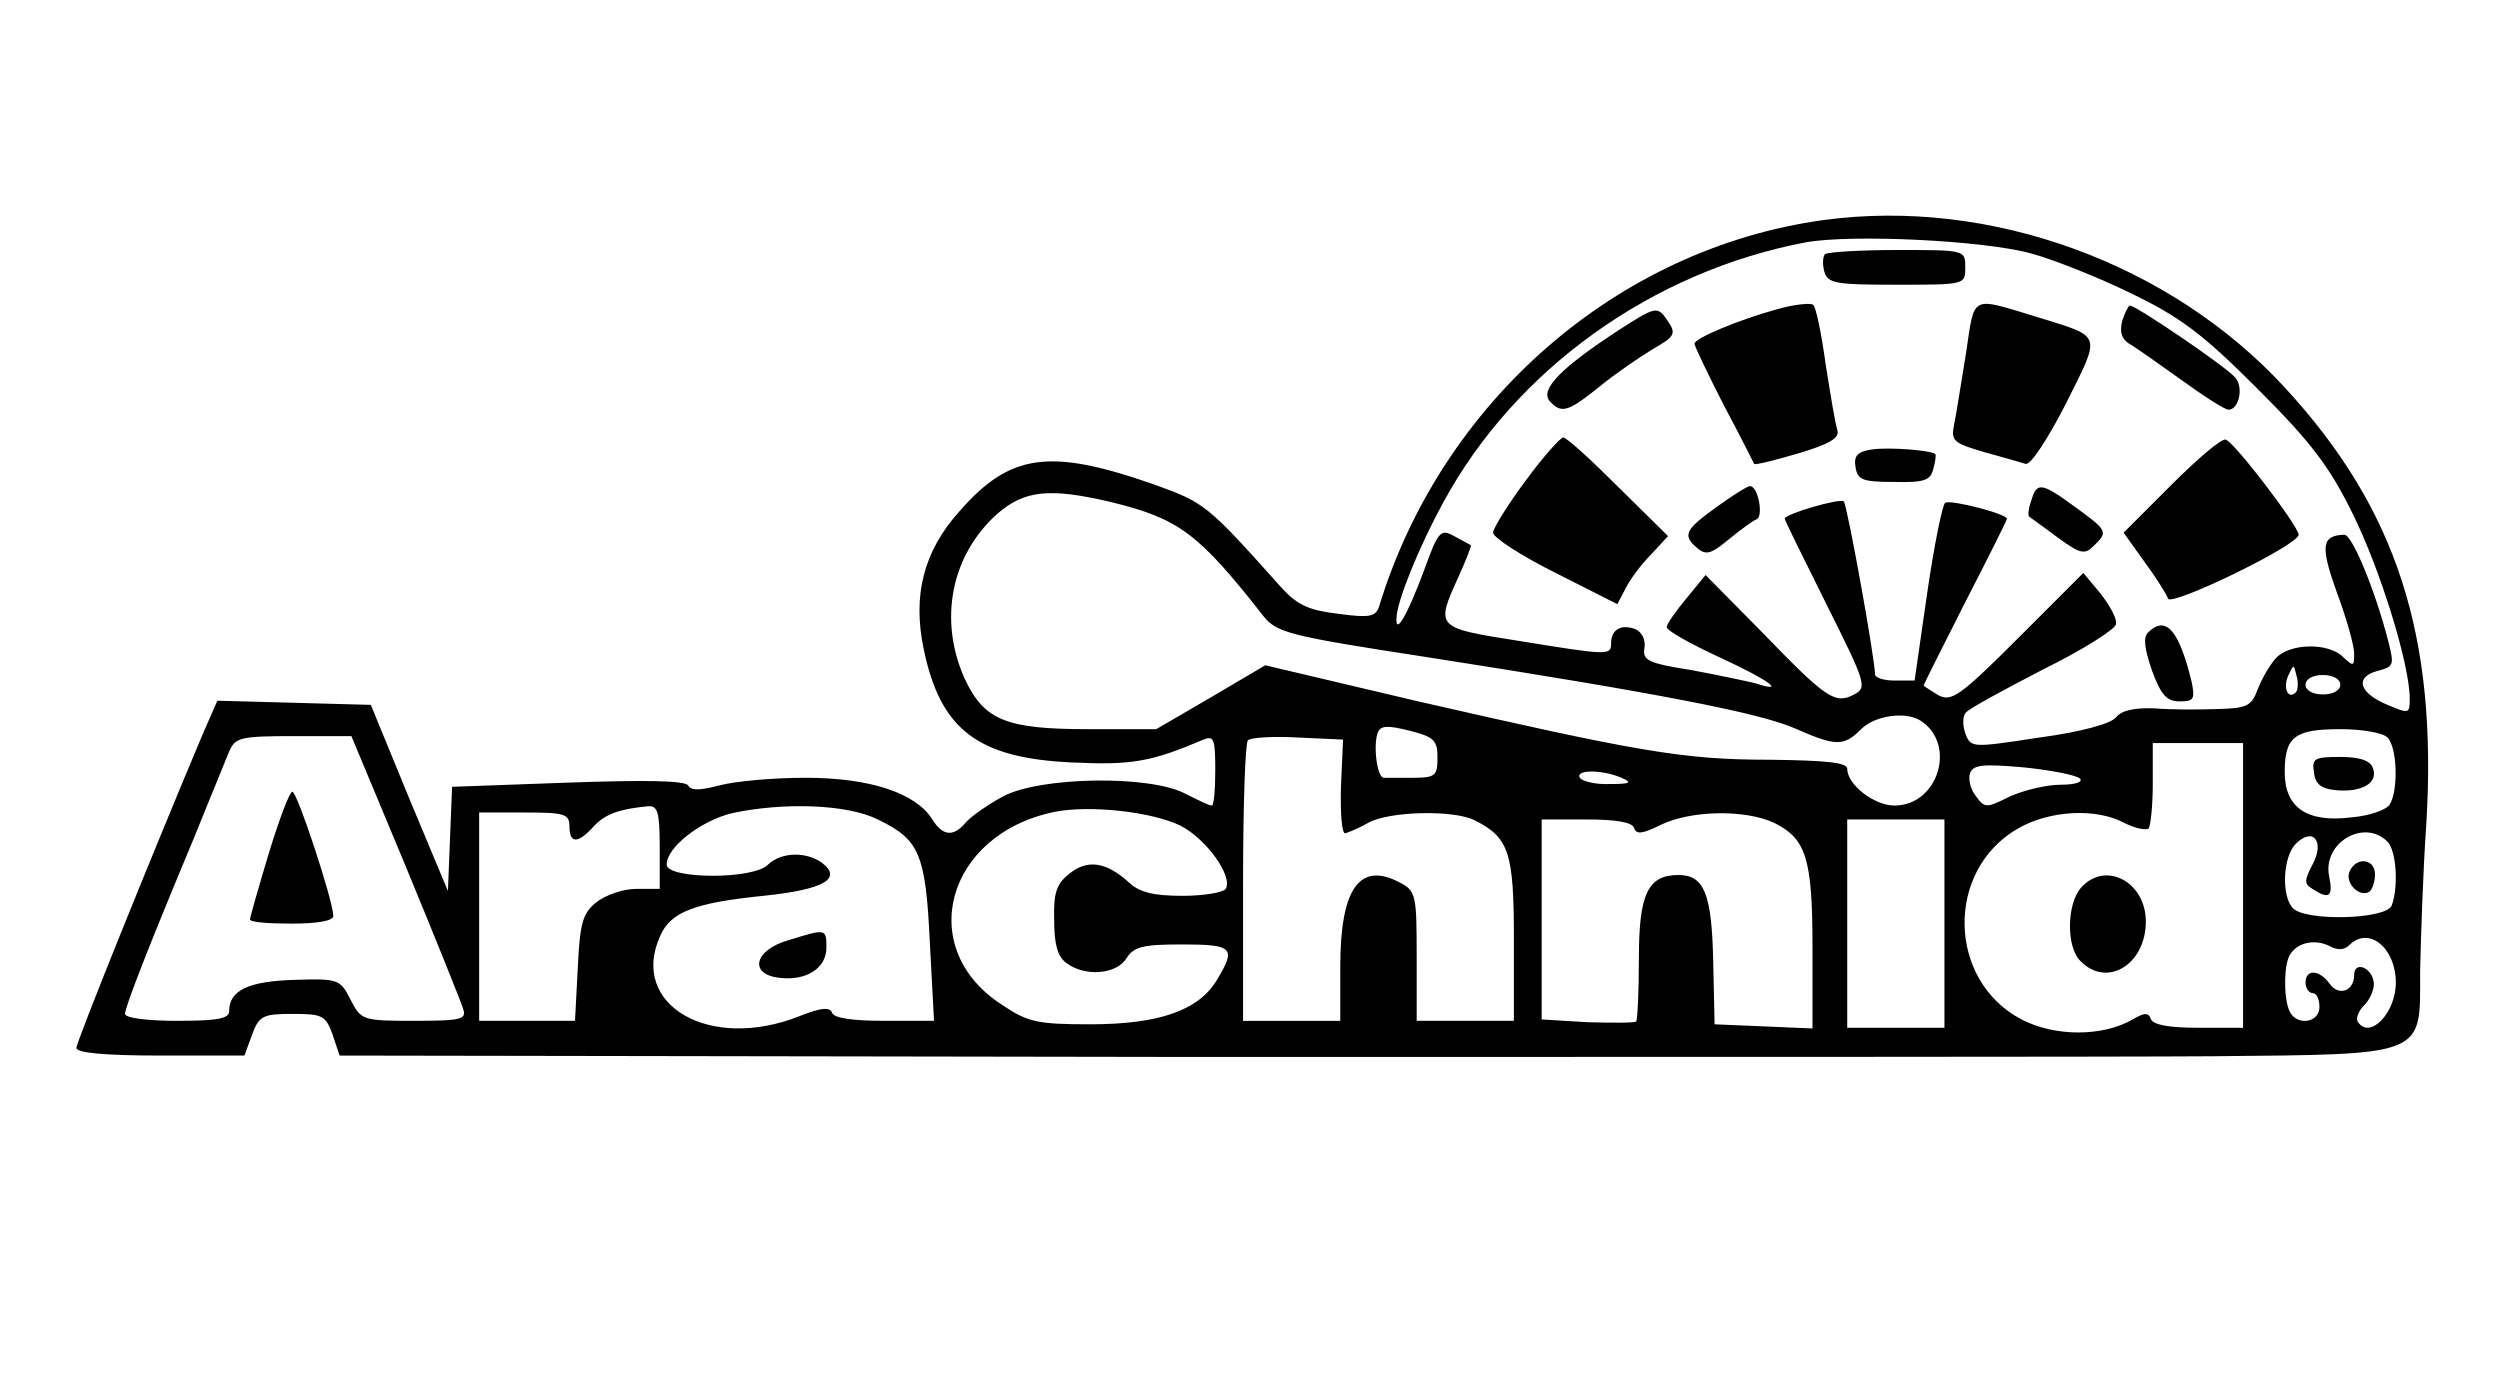
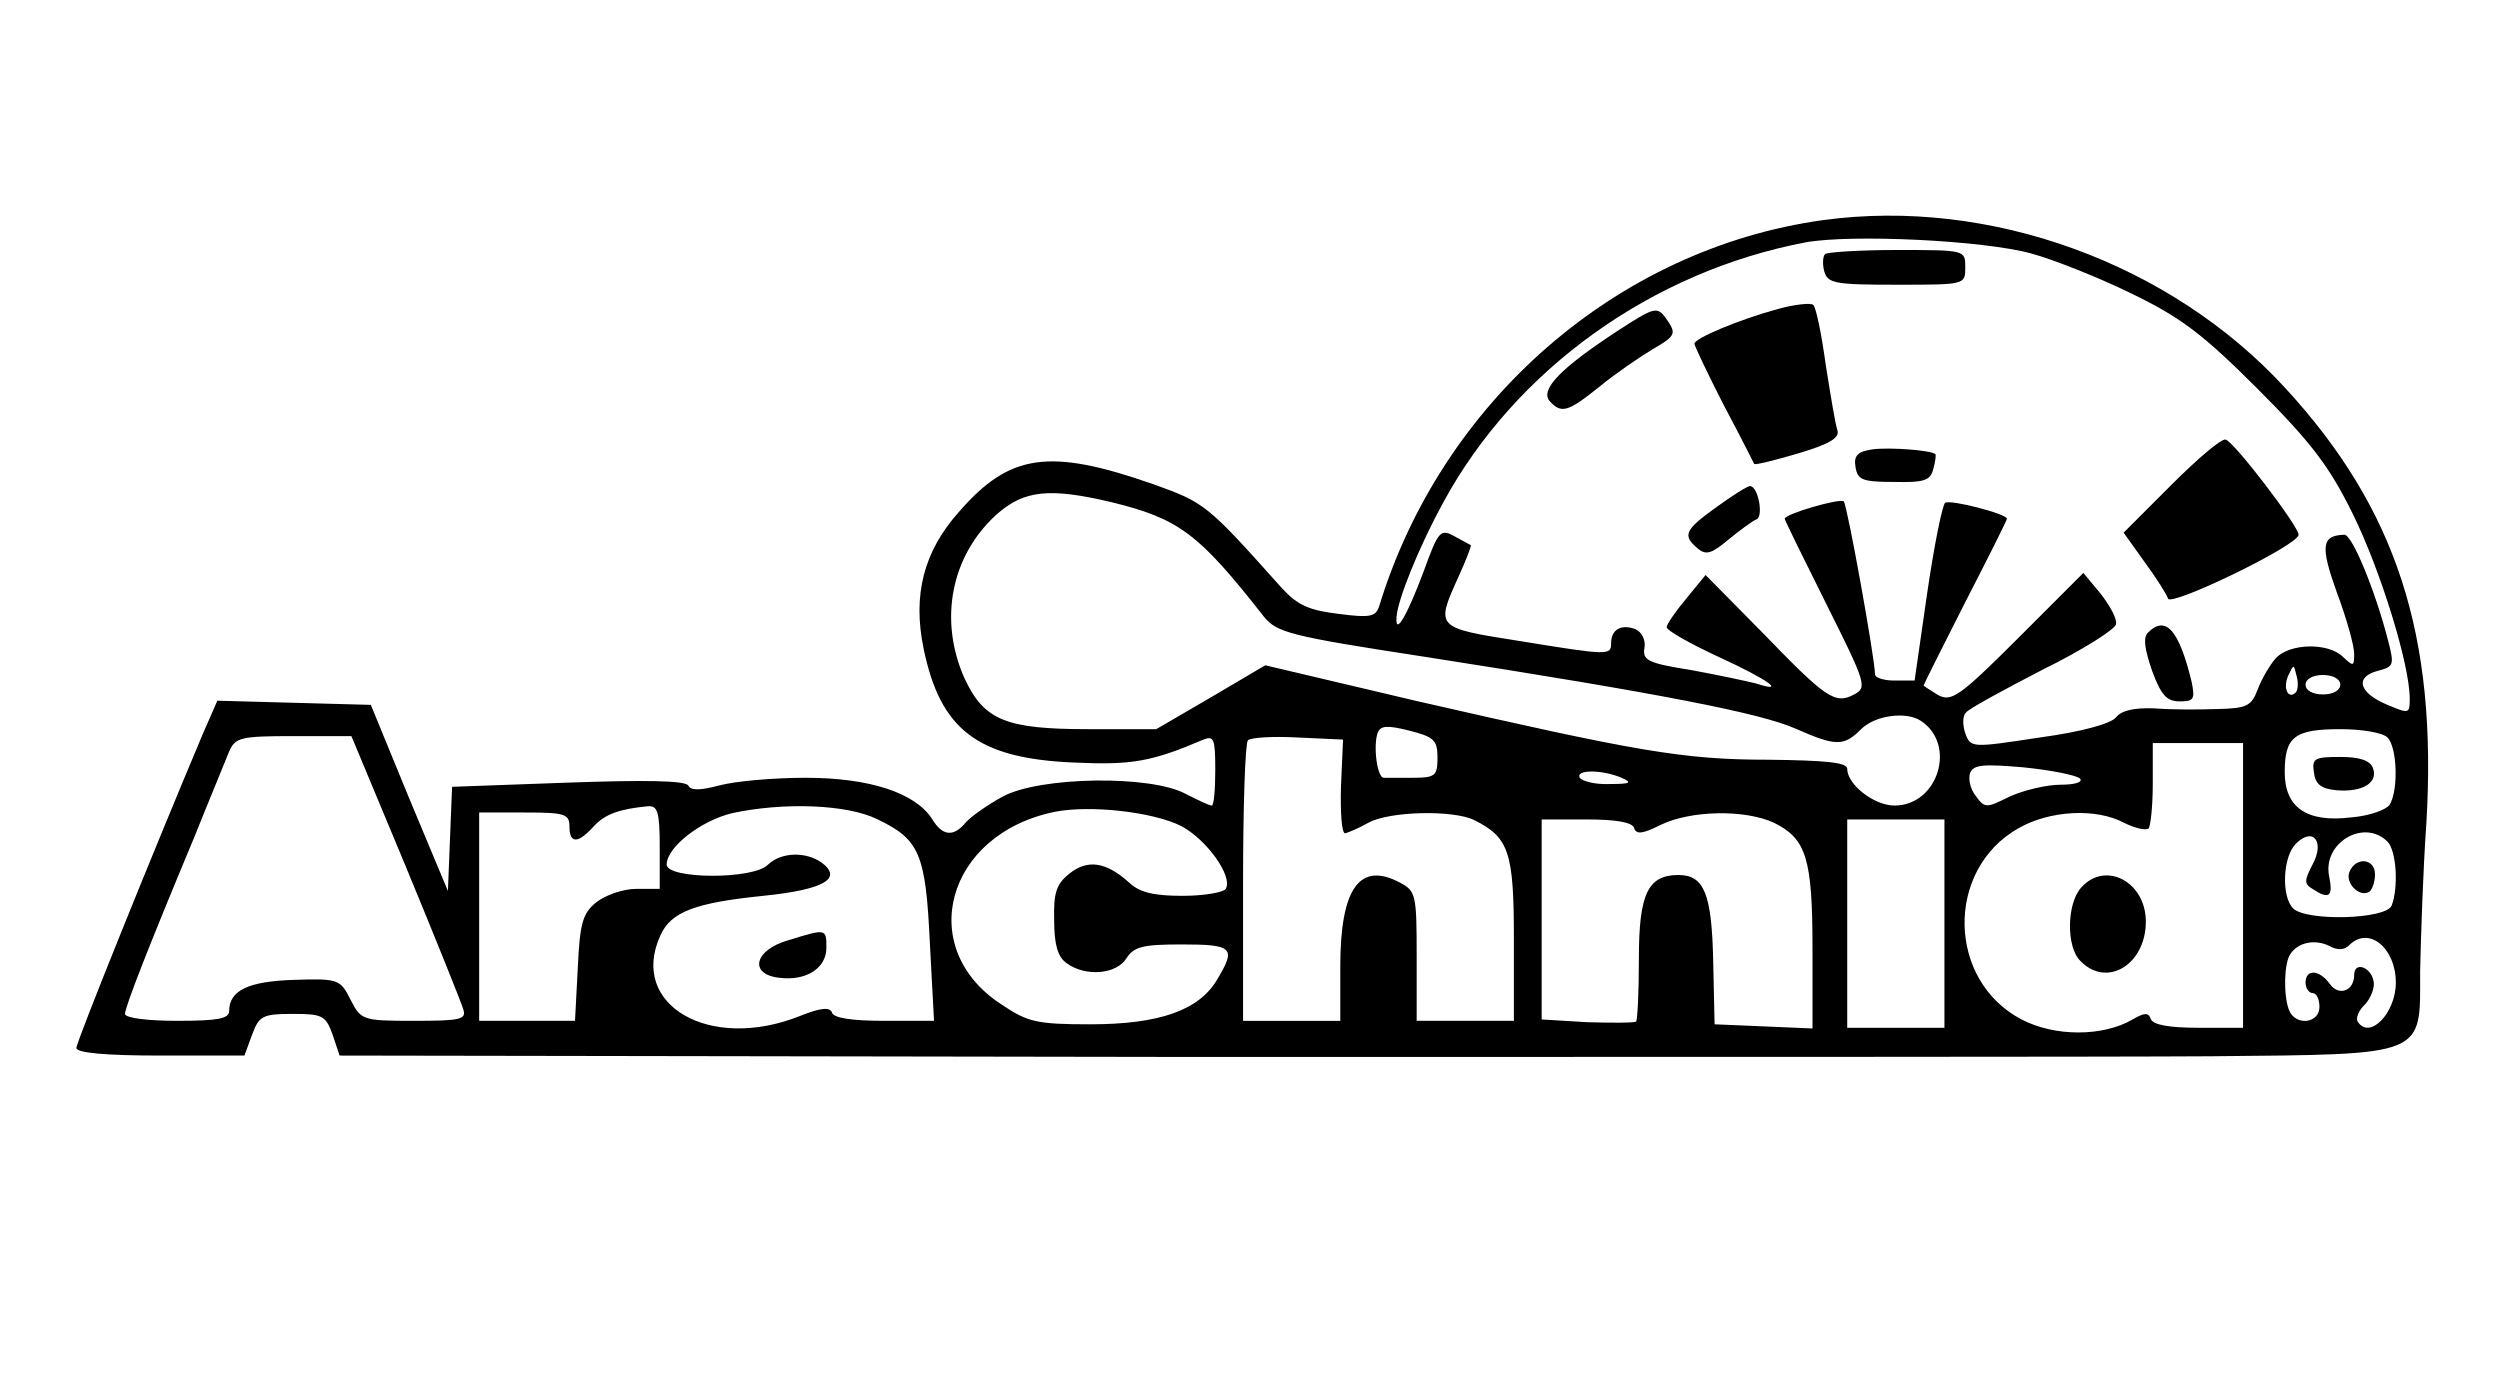
<svg xmlns="http://www.w3.org/2000/svg" version="1.0" width="360pt" height="200pt" viewBox="0 0 360 200" preserveAspectRatio="xMidYMid meet">
  <g transform="translate(0,200) scale(0.1,-0.1)" fill="#000000" stroke="none">
    <path d="M2625 1683 c-296 -41 -549 -261 -639 -556 -5 -15 -13 -17 -58 -11 -42 5 -59 12 -82 37 -109 122 -111 123 -186 150 -149 52 -206 44 -279 -40 -51 -57 -67 -120 -51 -197 24 -117 78 -158 215 -164 85 -4 113 1 188 33 15 6 17 1 17 -44 0 -28 -2 -51 -5 -51 -4 0 -20 8 -38 17 -50 27 -209 25 -263 -4 -22 -12 -46 -29 -53 -37 -18 -22 -34 -20 -49 5 -24 37 -89 59 -182 59 -47 0 -102 -5 -124 -11 -27 -7 -41 -8 -45 0 -5 7 -61 8 -174 4 l-166 -6 -3 -75 -3 -75 -56 134 -55 134 -111 3 -110 3 -21 -48 c-70 -166 -182 -443 -182 -452 0 -7 40 -11 121 -11 l121 0 11 30 c10 27 15 30 58 30 43 0 48 -2 58 -30 l10 -30 1223 -2 c673 0 1336 0 1473 1 311 3 300 -1 300 122 1 46 4 143 9 214 16 270 -43 452 -203 626 -165 180 -426 275 -666 242z m300 -48 c33 -9 98 -35 145 -58 70 -34 102 -58 180 -136 78 -78 104 -112 138 -181 40 -81 82 -217 82 -266 0 -22 -1 -22 -32 -9 -41 17 -48 40 -14 49 23 6 24 8 15 43 -19 74 -52 153 -63 153 -33 -1 -35 -16 -11 -83 14 -37 25 -77 25 -88 0 -19 -1 -19 -16 -5 -21 21 -77 20 -97 -2 -8 -9 -20 -29 -26 -45 -9 -24 -16 -27 -58 -28 -27 -1 -67 -1 -91 1 -29 1 -47 -3 -55 -13 -7 -9 -50 -21 -110 -29 -98 -15 -99 -15 -107 6 -4 12 -4 25 1 30 5 6 55 33 111 62 57 28 104 58 105 65 2 8 -9 27 -22 44 l-25 30 -94 -94 c-84 -84 -96 -92 -115 -82 -11 7 -21 13 -21 14 0 1 27 55 60 120 33 64 60 118 60 120 0 7 -81 28 -89 23 -4 -3 -16 -62 -26 -131 l-18 -125 -29 0 c-15 0 -28 4 -28 9 0 22 -40 244 -45 249 -5 5 -85 -18 -85 -25 0 -2 27 -57 60 -123 57 -114 59 -120 40 -130 -28 -15 -41 -5 -134 91 l-80 81 -27 -33 c-16 -19 -29 -38 -29 -42 0 -5 34 -24 75 -43 72 -33 99 -53 53 -38 -12 3 -54 12 -92 19 -63 10 -71 14 -68 32 2 12 -4 23 -13 27 -21 8 -35 -1 -35 -20 0 -18 -3 -18 -132 3 -121 19 -121 19 -88 92 11 24 19 45 18 46 -2 1 -13 7 -24 13 -20 11 -23 7 -44 -51 -24 -64 -41 -93 -39 -66 1 24 32 101 67 165 104 192 301 333 522 375 66 12 256 3 325 -16z m-1325 -358 c98 -24 126 -45 220 -165 19 -23 37 -28 233 -58 340 -53 482 -81 532 -103 59 -26 70 -26 95 -1 20 20 65 26 86 12 52 -34 25 -122 -38 -122 -29 0 -68 30 -68 53 0 9 -30 12 -113 13 -124 0 -190 12 -509 85 l-216 51 -78 -46 -79 -46 -98 0 c-119 0 -150 13 -178 73 -38 85 -19 178 47 237 39 34 75 38 164 17z m1706 -274 c-11 -11 -19 6 -11 24 8 17 8 17 12 0 3 -10 2 -21 -1 -24z m64 11 c0 -8 -10 -14 -25 -14 -15 0 -25 6 -25 14 0 8 10 14 25 14 15 0 25 -6 25 -14z m-1300 -105 c0 -26 -3 -29 -35 -29 -19 0 -38 0 -42 0 -10 -1 -16 47 -9 65 4 10 13 11 45 3 36 -9 41 -14 41 -39z m1368 29 c14 -14 16 -76 3 -97 -5 -7 -29 -16 -55 -18 -64 -8 -96 14 -96 65 0 51 14 62 80 62 31 0 61 -5 68 -12z m-2854 -185 c43 -104 80 -196 83 -206 5 -15 -3 -17 -71 -17 -74 0 -76 1 -91 30 -15 30 -18 31 -81 29 -66 -2 -94 -15 -94 -45 0 -11 -17 -14 -75 -14 -42 0 -75 4 -75 10 0 10 36 102 100 255 22 55 45 110 50 123 9 20 16 22 93 22 l83 0 78 -187z m1347 115 c-1 -38 1 -68 6 -68 4 1 19 7 33 15 30 17 123 19 153 4 50 -25 57 -46 57 -171 l0 -118 -70 0 -70 0 0 93 c0 88 -1 94 -24 106 -58 31 -86 -8 -86 -121 l0 -78 -70 0 -70 0 0 198 c0 109 3 202 7 206 4 4 36 6 72 4 l65 -3 -3 -67z m1299 -143 l0 -205 -64 0 c-42 0 -66 4 -69 13 -3 9 -9 9 -26 -1 -43 -25 -112 -25 -160 0 -107 56 -110 215 -5 275 45 26 112 30 153 8 16 -8 31 -11 35 -8 3 4 6 33 6 65 l0 58 65 0 65 0 0 -205z m-235 154 c5 -5 -6 -9 -28 -9 -20 0 -53 -8 -73 -17 -34 -17 -36 -17 -49 1 -8 10 -11 25 -8 33 5 12 19 13 77 8 39 -4 75 -11 81 -16z m-660 1 c16 -7 13 -9 -17 -9 -20 -1 -40 4 -43 9 -7 12 32 12 60 0z m-1385 -100 l0 -60 -34 0 c-19 0 -44 -9 -57 -19 -20 -16 -24 -30 -27 -95 l-4 -76 -69 0 -69 0 0 150 0 150 65 0 c58 0 65 -2 65 -20 0 -25 12 -25 34 -1 17 19 38 26 79 30 14 1 17 -8 17 -59z m314 40 c60 -29 69 -49 75 -178 l6 -112 -72 0 c-46 0 -73 4 -75 12 -3 8 -16 7 -46 -5 -130 -52 -247 16 -201 116 15 34 50 47 148 57 88 9 115 25 84 48 -23 16 -58 15 -77 -3 -21 -22 -146 -21 -146 0 0 25 49 63 94 74 74 16 166 13 210 -9z m436 -9 c37 -19 76 -73 65 -91 -3 -5 -31 -10 -62 -10 -42 0 -62 5 -77 19 -33 30 -60 34 -86 13 -19 -15 -23 -28 -22 -67 0 -35 5 -53 18 -62 27 -20 72 -16 86 7 11 17 24 20 80 20 74 0 78 -5 51 -50 -26 -45 -84 -65 -183 -65 -76 0 -90 3 -127 28 -126 81 -81 246 76 278 51 10 140 0 181 -20z m855 4 c46 -23 55 -51 55 -181 l0 -115 -70 3 -71 3 -2 91 c-2 97 -13 124 -50 124 -44 0 -57 -27 -57 -120 0 -48 -2 -89 -4 -91 -2 -2 -34 -2 -70 -1 l-66 4 0 144 0 144 64 0 c43 0 66 -4 69 -12 3 -10 12 -9 38 4 43 21 121 23 164 3z m245 -145 l0 -150 -70 0 -70 0 0 150 0 150 70 0 70 0 0 -150z m530 85 c-12 -23 -12 -28 0 -35 24 -16 30 -11 24 18 -10 48 50 84 84 50 13 -13 16 -66 6 -92 -8 -20 -123 -23 -142 -4 -17 17 -15 74 4 93 25 25 42 3 24 -30z m53 -116 c28 28 67 -4 67 -54 0 -44 -38 -83 -55 -56 -3 5 2 17 11 25 8 9 14 24 12 33 -4 21 -28 29 -28 9 0 -23 -22 -31 -35 -13 -15 21 -35 22 -35 2 0 -8 5 -15 10 -15 6 0 10 -9 10 -20 0 -24 -35 -28 -44 -4 -8 21 -7 67 2 80 11 17 35 22 56 12 12 -7 22 -6 29 1z" />
    <path d="M2628 1634 c-3 -3 -4 -14 -1 -25 5 -17 15 -19 104 -19 99 0 99 0 99 25 0 25 0 25 -98 25 -54 0 -101 -3 -104 -6z" />
    <path d="M2560 1555 c-55 -15 -120 -42 -120 -50 0 -3 19 -43 42 -88 24 -45 43 -83 44 -85 1 -2 29 5 63 15 44 13 60 22 57 33 -3 8 -10 51 -17 95 -6 44 -14 83 -18 86 -3 3 -26 1 -51 -6z" />
-     <path d="M2831 1491 c-7 -42 -14 -88 -17 -102 -5 -24 -1 -27 43 -40 26 -7 53 -15 60 -17 7 -2 32 36 58 87 51 102 53 95 -40 124 -99 30 -91 34 -104 -52z" />
    <path d="M2330 1524 c-81 -53 -112 -84 -99 -101 17 -19 26 -17 72 20 23 19 57 42 75 53 36 21 37 23 20 47 -12 16 -17 14 -68 -19z" />
-     <path d="M3056 1538 c-4 -16 -1 -26 10 -33 9 -5 43 -29 75 -52 33 -24 63 -43 68 -43 15 0 22 32 10 46 -12 15 -143 104 -152 104 -2 0 -7 -10 -11 -22z" />
-     <path d="M2197 1308 c-26 -35 -47 -69 -47 -75 0 -7 40 -33 90 -58 l89 -45 12 23 c6 12 22 34 36 48 l25 27 -72 71 c-39 39 -74 71 -79 71 -4 0 -29 -28 -54 -62z" />
    <path d="M3126 1301 l-68 -68 30 -42 c17 -23 32 -47 34 -53 4 -12 188 77 188 92 0 12 -92 133 -105 137 -6 2 -41 -28 -79 -66z" />
    <path d="M2697 1353 c-22 -3 -28 -9 -25 -26 3 -18 10 -21 55 -21 44 -1 53 2 57 19 3 10 4 20 3 21 -7 6 -67 10 -90 7z" />
    <path d="M2472 1270 c-46 -33 -50 -41 -27 -60 12 -10 20 -7 44 13 17 14 35 27 40 29 11 3 3 48 -9 48 -4 0 -26 -14 -48 -30z" />
-     <path d="M2925 1279 c-4 -11 -5 -21 -3 -23 1 -1 20 -14 41 -30 33 -24 39 -25 52 -12 21 20 20 22 -27 56 -49 36 -55 36 -63 9z" />
    <path d="M3093 1089 c-7 -7 -5 -23 6 -55 13 -35 21 -44 40 -44 20 0 22 3 17 28 -18 74 -37 97 -63 71z" />
    <path d="M3332 888 c2 -17 10 -24 33 -26 37 -3 60 11 52 32 -4 11 -19 16 -47 16 -37 0 -41 -2 -38 -22z" />
-     <path d="M387 771 c-15 -50 -27 -92 -27 -95 0 -4 27 -6 60 -6 37 0 60 4 60 11 0 21 -52 179 -59 179 -4 0 -19 -40 -34 -89z" />
    <path d="M2997 722 c-21 -23 -22 -86 -1 -106 38 -39 94 -5 94 57 0 57 -58 88 -93 49z" />
    <path d="M1135 646 c-49 -14 -57 -49 -13 -54 39 -5 68 14 68 43 0 28 0 28 -55 11z" />
    <path d="M3383 744 c-6 -16 15 -37 29 -28 4 3 8 14 8 25 0 23 -28 26 -37 3z" />
  </g>
</svg>